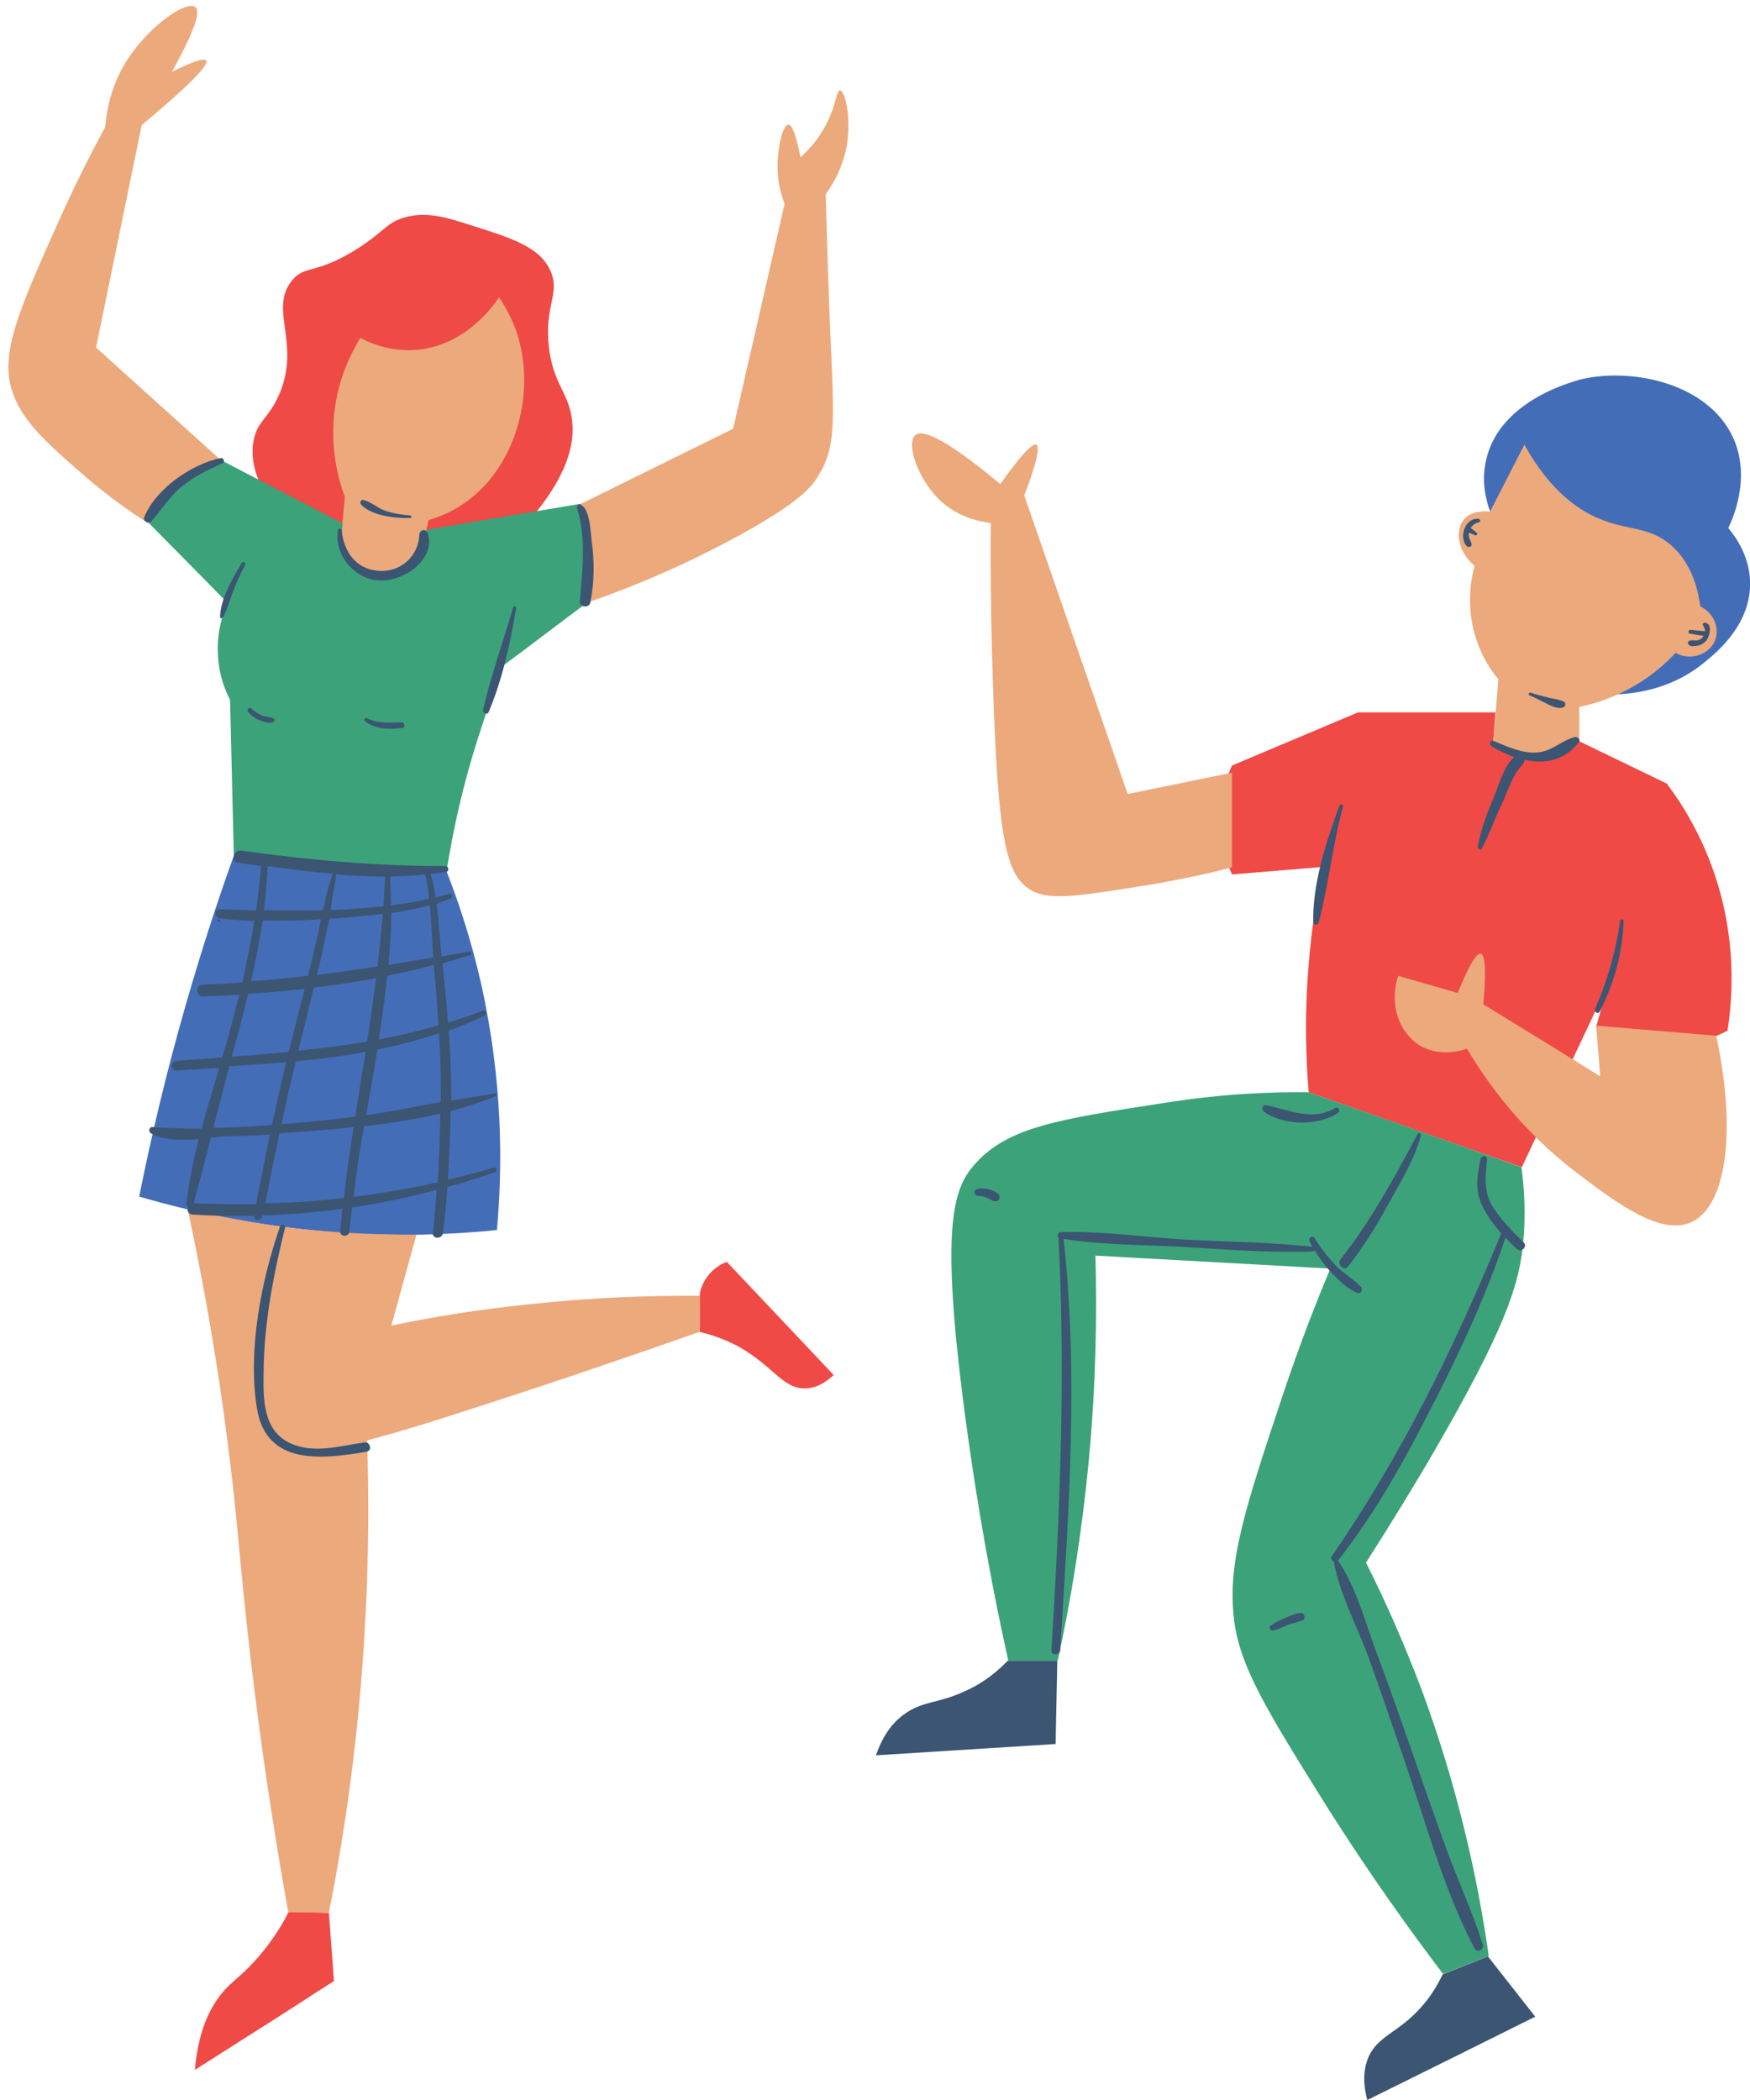
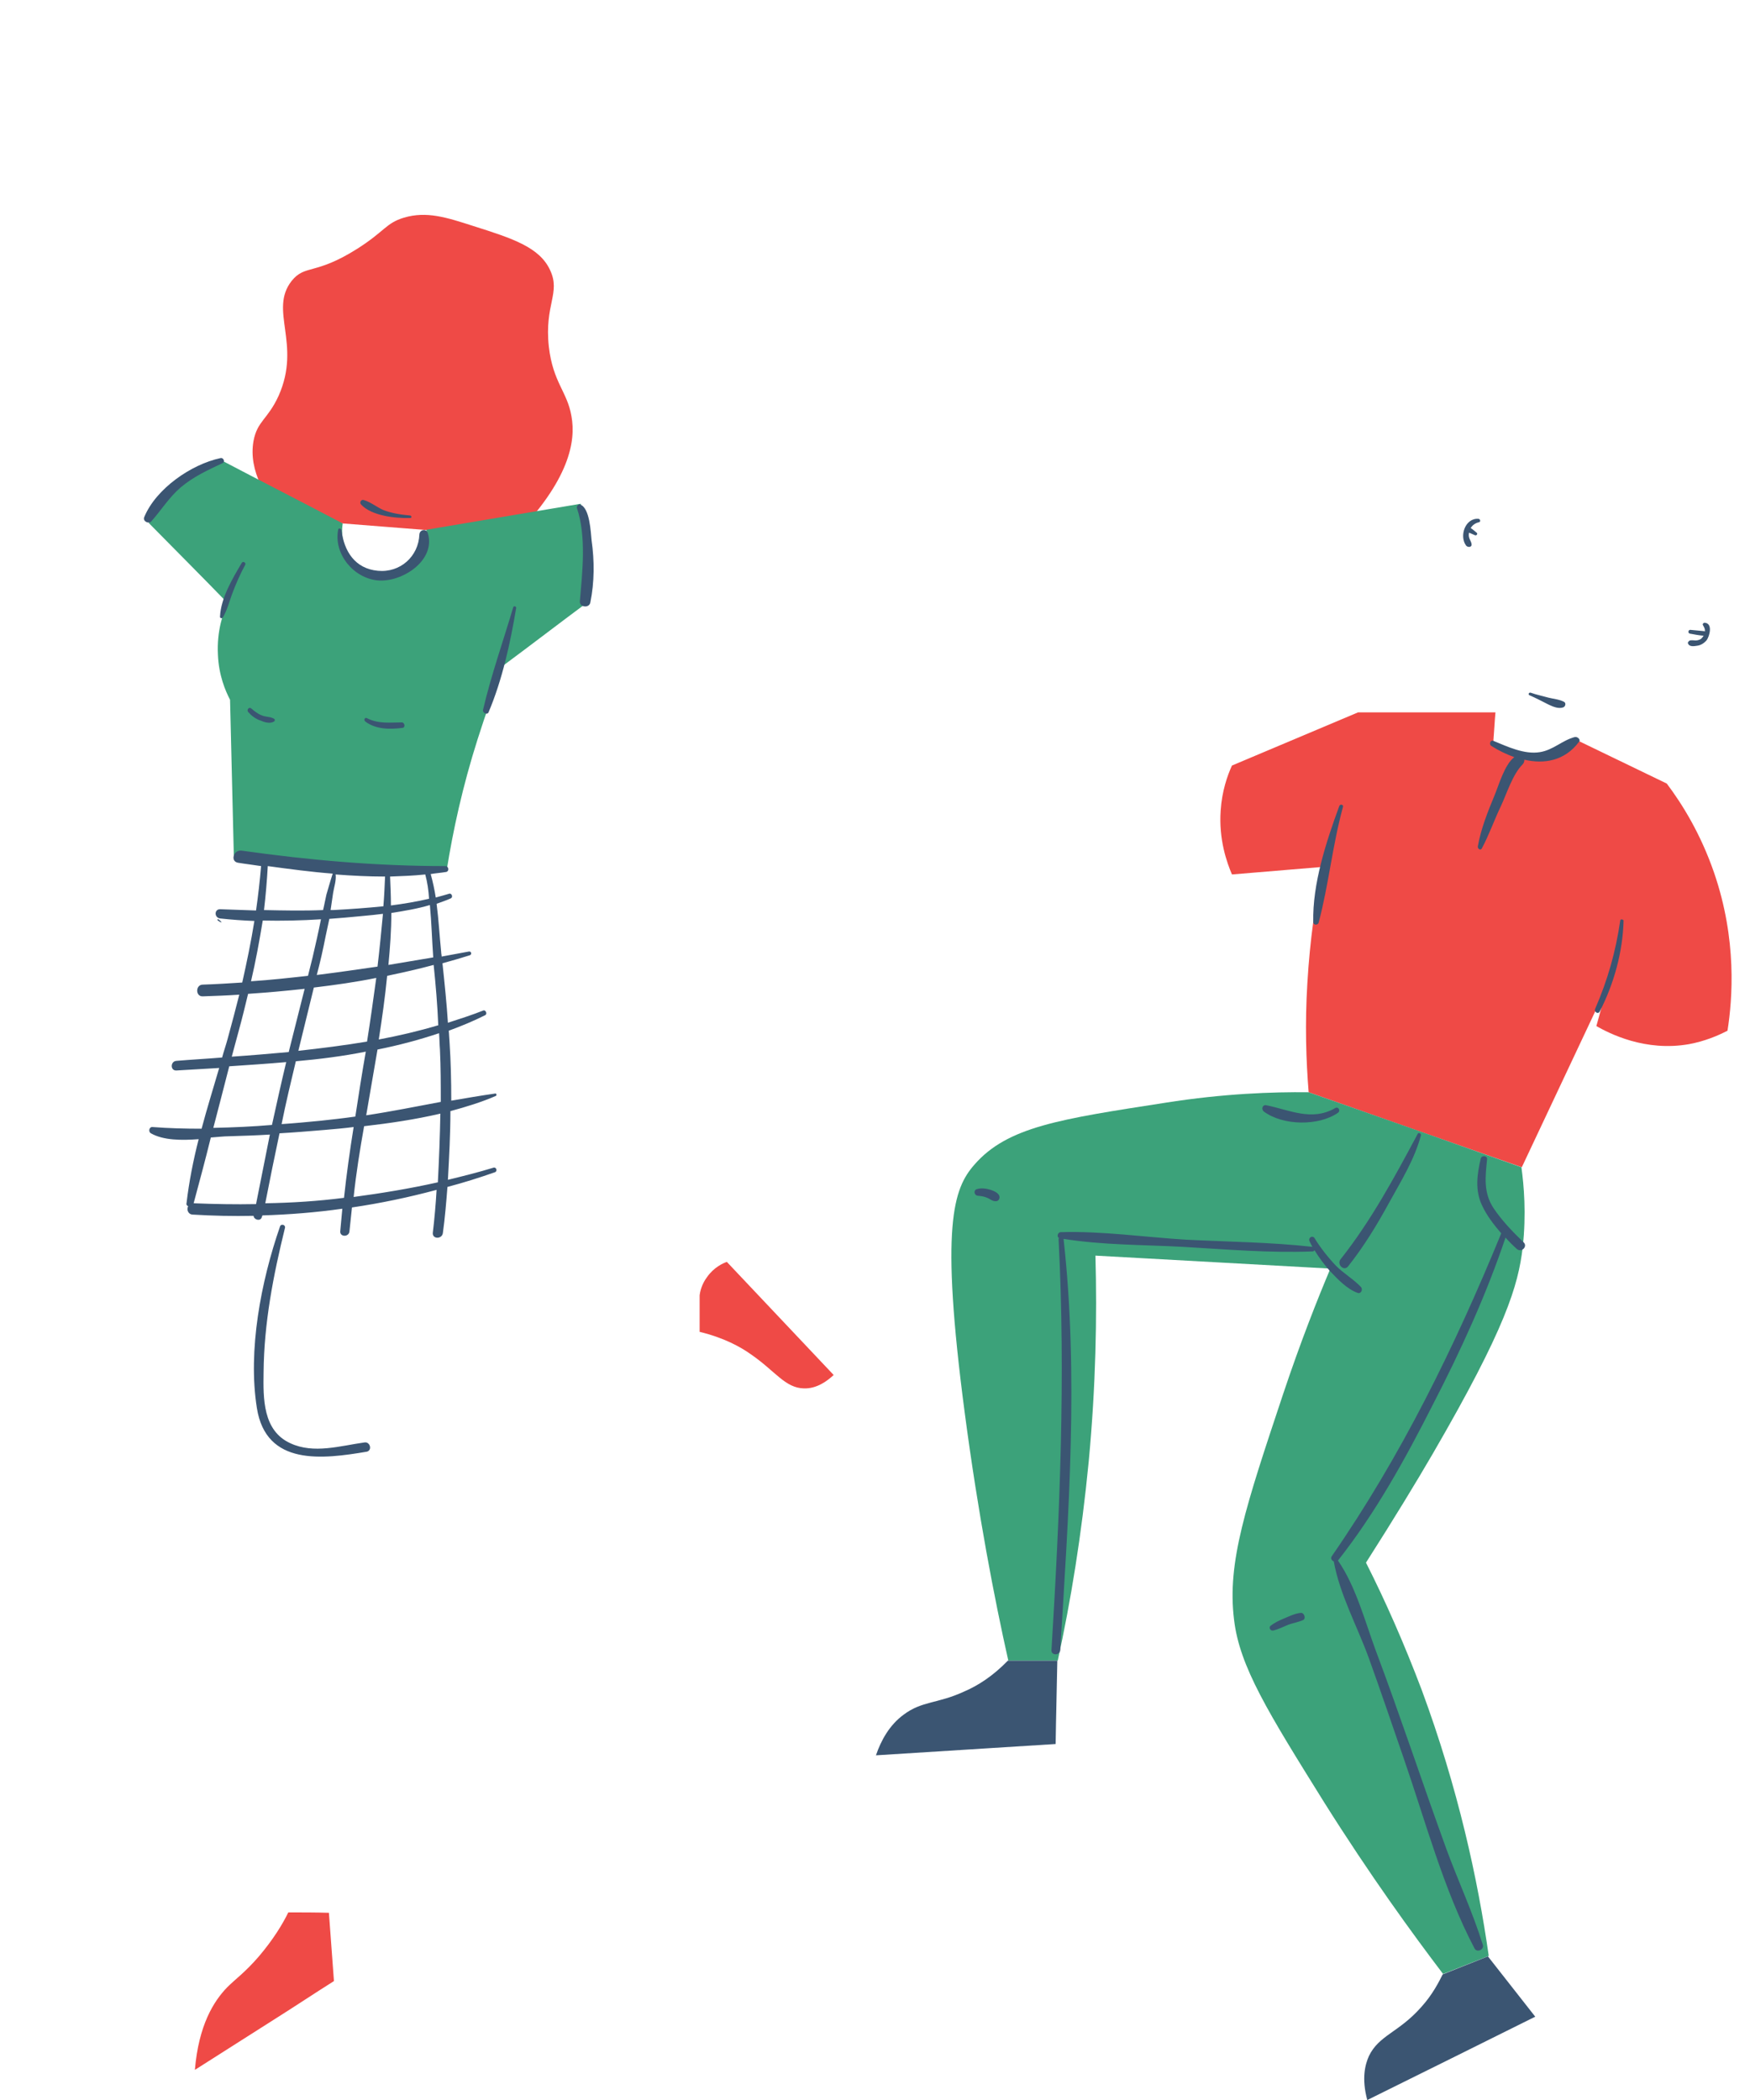
<svg xmlns="http://www.w3.org/2000/svg" height="501.4" preserveAspectRatio="xMidYMid meet" version="1.1" viewBox="-2.0 -1.4 417.8 501.4" width="417.8" zoomAndPan="magnify">
  <defs>
    <clipPath id="clip1">
-       <path d="m31 88h384.83v206h-384.83z" />
-     </clipPath>
+       </clipPath>
    <clipPath id="clip2">
      <path d="m32 107h375v392.97h-375z" />
    </clipPath>
  </defs>
  <g id="surface1">
    <g clip-path="url(#clip1)" id="change1_1">
-       <path d="m53.727 203.17c-4 11.1-7.801 22.9-11.399 35.4-4.601 16-8.203 31.3-11.101 45.7 12.601 3.7 28.699 7.2 47.398 8.6 14.301 1 27.105 0.5 38.005-0.6 1.4-15.3 1.4-35.5-3.7-58.5-2.3-10.2-5.2-19.2-8.3-27.1-17.005-1.2-34.005-2.4-50.903-3.5zm300-82.5c-1-2.8-2.11-7.2-0.91-12.3 3.3-14.698 22-18.999 23-19.3 12.8-2.8 31.11 1.5 36.41 15.1 3.39 8.8-0.2 17.6-1.61 20.5 1.61 1.9 5 6.5 5.2 12.7 0.3 10-7.5 16.6-10.7 19.2-8.3 7-17.89 7.7-21.39 7.8-10-14.5-20-29.1-30-43.7" fill="#446db8" />
-     </g>
+       </g>
    <g id="change2_1">
      <path d="m355.03 168.67h-32.8l-30.11 12.7c-1.09 2.4-2.39 6.1-2.69 10.7-0.5 7 1.5 12.5 2.69 15.3 7.2-0.6 14.41-1.2 21.61-1.8-1.61 8-3 17.3-3.61 27.8-0.59 9.6-0.3 18.4 0.31 26 17 6 34 12 50.89 17.9l20.3-43.1c-0.8 3.1-1.59 6.2-2.5 9.4 3 1.7 11.61 6.2 22.2 4.3 3.71-0.7 6.8-2 9.11-3.2 1.19-7.6 2.3-21.7-3.2-37.7-3.2-9.3-7.61-16.4-11.3-21.3-7-3.4-13.9-6.7-20.9-10.1-0.6 0.6-4.8 5-11.3 4.5-5.2-0.4-8.41-3.7-9.2-4.5 0.2-2.4 0.29-4.6 0.5-6.9zm-190 139.2c0.1-0.9 0.5-2.7 1.79-4.4 1.61-2.3 3.81-3.3 4.71-3.6 8.5 9 17 18 25.5 27-1.5 1.4-4 3.3-7.1 3.2-4.5-0.1-6.8-4.1-12.61-8.1-2.5-1.8-6.5-4-12.29-5.4v-8.7zm-98.202 147.3c-1.301 2.7-3.601 6.5-7.101 10.6-3.301 3.8-5.399 5.2-7.5 7.3-3.2 3.3-6.801 9-7.7 19.7 6.5-4.1 13-8.3 19.5-12.4 4.598-2.9 9.098-5.9 13.7-8.8-0.399-5.4-0.801-10.9-1.2-16.3-3.199-0.1-6.402-0.1-9.699-0.1zm62.492-392.1c2.61 5.5-1.39 8.2-0.29 18.301 1 8.598 4.4 10.699 5.4 16.598 1.1 6.001-0.5 15.301-13.7 28.801-18.41-1.4-36.703-2.9-55.105-4.3-3.898-4.6-8.398-11.4-7.098-18.6 0.899-4.8 3.399-5.1 6-10.8 5.5-12.398-2.402-20.398 3.098-27.398 3.203-4 5.602-1.301 15.703-7.703 6.598-4.199 6.797-6.098 11.098-7.399 5.402-1.601 10.104-0.101 16.604 2 9.5 3 15.79 5.102 18.29 10.5" fill="#ef4a46" />
    </g>
    <g id="change3_1">
-       <path d="m64.727 291.37c7.199 1 13.898 1.5 20.199 1.8 0.199 16.4 0.5 32.8 0.699 49.2 0.5 13.8 0.402 28.7-0.5 44.6-1.398 25.2-4.598 48.1-8.598 68.2h-9.699c-5.703-31.8-8.801-57.5-10.601-75.3-1.301-12.7-1.899-21.7-3.899-37-3-23.7-6.801-42.9-9.5-55.5 6.699 1.5 14 2.9 21.899 4zm18.699 1.7c4.902 0.2 9.5 0.3 14 0.3-2 7.2-4 14.5-6 21.7 10.104-2.1 21.204-3.9 33.104-5.1 14.7-1.6 28.29-2.1 40.5-2v8.6c-14 4.9-31 10.8-50.5 17.1-33.905 11.1-45.303 13.9-51.405 8-6.098-5.9-4.398-18.3-3.098-28 1.301-9.6 4.301-17.1 6.801-22 5.199 0.6 10.699 1.1 16.598 1.4zm53.104-174.1l36.5-18 12.29-53.7c-0.79-2-1.69-5.098-1.69-8.801 0-4.598 1.19-10.098 2.6-10.098 0.7 0 1.59 1.399 2.9 7.801 1.5-1.402 3.6-3.5 5.4-6.602 3.1-5.199 3.1-9.398 4-9.398 1.2 0 2.7 6.398 1.7 12.797-0.91 5.5-3.3 9.5-5.1 12 0.4 14.601 0.8 26.101 1.1 33.101 0.9 20.7 1.5 27.1-2.91 34.2-1.69 2.8-4.59 6.2-18 13.7-8.69 4.8-21.19 11-37.39 16.6 0.5-3.4 0.8-7.6 0.5-12.5-0.3-4.3-1.11-8.1-1.9-11.1zm-103 4.6c-3.902-2.4-9.402-6.2-15.402-11.4-9.801-8.5-15-13.299-17.297-20.4-2.801-8.899 1.699-19.098 10.699-39.301 4.5-10.098 8.7-18.199 11.598-23.598 0.301-3.601 1.203-8.902 4.301-14.402 5.301-9.297 15.101-15.899 17.199-14.199 1.102 0.902 0.602 4.3-5.598 15.5 5-2.5 7.7-3.399 8.2-2.7 0.699 1.102-4.399 6.2-15.399 15.399l-10.902 53.101 29.699 26.8c-5.699 5.1-11.398 10.1-17.098 15.2zm374.2 122.3c4.89 22.7 2.5 40.9-6.11 44.6-7.19 3.1-17.59-4.6-26.69-11.5-13.7-10.3-22-22.1-26.7-30-0.8 0.3-6.41 2.2-11.3-0.8-5-3.1-7.31-9.9-5.11-16.6 4.71 1.4 9.5 2.7 14.21 4.1 1.2-3 4-9.7 5.5-9.4 1.59 0.4 0.9 9.1 0.59 12.1 9.31 5.7 18.61 11.4 27.91 17.2-0.3-4-0.6-8.1-1-12.1zm-115.61-40.2c-4.5 1.2-11.09 2.7-19.3 4.1-16.2 2.6-24.2 4-28.59 1.4-6-3.5-8-11.6-9.2-50.3-0.5-15.2-0.6-28-0.5-37.4-2.21-0.3-7.91-1.2-12.5-5.8-5.1-5.1-7.71-13.4-5.5-15.2 1.59-1.3 6.5 0.2 20.29 11.7 1.3-1.8 7.11-10.1 8.61-9.4 1.39 0.8-2 9.9-2.9 12.1l24.7 71.3 24.89-5.1v22.6zm69.81-100.9l-8.2 16c-0.41-0.1-4.2-0.5-6.2 1.8-2.21 2.5-1.6 7.7 2.5 11.1-0.8 3-2.21 10.1 0.59 18.1 1.41 4 3.41 7 5.11 9-0.41 4.9-0.8 9.9-1.2 14.8 0.7 0.8 3.9 4.1 9.2 4.5 6.5 0.5 10.8-3.9 11.3-4.5v-8.2c2.9-0.6 6.4-1.6 10.29-3.5 6-2.9 10.11-6.6 12.71-9.4 3.59 2 8 0.4 9.4-2.9 1.19-2.9-0.2-6.6-3.5-8.2-0.61-4.6-2.31-10.7-7.2-14.8-4.91-4.1-9.7-3.4-15.8-5.7-5.5-2-12.61-6.6-19-18.1zm-240.5-26.598c4.39 13.398 0.3 30.698-11.4 39.698-2.1 1.6-5.21 3.6-9.71 4.9-0.695 2.9-1.394 5.9-1.992 8.8-3.101 4-8.301 5.5-12.601 3.7-3.399-1.4-5.801-4.7-6.301-8.6 0.301-3.1 0.601-6.3 0.902-9.4-1.402-3.8-3.801-11.8-2.301-21.7 1.098-7.5 4-13 6-16.3 2.399 1.3 7 3.199 12.801 2.902 12.402-0.703 19.402-11.203 20.302-12.602 1.3 1.899 3 4.801 4.3 8.602" fill="#eca97c" />
-     </g>
+       </g>
    <g id="change4_1">
      <path d="m79.828 123.57c-9.703-5.1-19.5-10.1-29.203-15.2-2.098 0.5-5.5 1.5-8.797 4-5.301 3.9-7.5 9-8.301 11.1 6.301 6.4 12.598 12.7 18.801 19.1-1 2.2-2.601 6.6-2.301 12.3 0.2 5 1.801 8.7 2.899 10.8 0.301 12.5 0.601 24.9 0.902 37.4l50.802 3.4c1.5-9.5 3.8-20.1 7.4-31.4 2-6.3 4.1-12.2 6.29-17.7 6.61-4.9 13.11-9.9 19.71-14.8 0.5-3.1 0.79-6.8 0.6-11.1-0.2-5-1.1-9.3-2-12.6-12.31 2.1-24.5 4.1-36.802 6.2 0.098 6.2-5 11-10.301 10.8-5.8-0.1-10.8-5.8-9.699-12.3zm281.4 153.7c0.59 4.3 1.2 11.1 0.3 19.2-1.1 9.1-4 19.1-21.41 49.1-3.89 6.7-9.3 15.6-16 26.1 4.61 9.1 9.11 19.3 13.31 30.4 8.69 23.5 13.39 45.2 16 63.5-3.61 1.4-7.31 2.9-10.9 4.3-7.3-9.6-17.41-23.5-28.41-41-13.39-21.5-20.19-32.4-21.5-43.6-1.69-13.7 2.81-27.1 11.7-53.8 4.21-12.6 8.3-22.9 11.3-30-18.69-1-37.39-2.1-56.09-3.1 0.4 14.6 0.09 31.1-1.6 49.1-1.7 17.6-4.31 33.5-7.4 47.6h-11.8c-3.3-14.7-7.2-34.9-10.41-59.2-5.89-44.7-2.7-53.5 2.3-59.2 7.91-9.1 20.5-10.9 45.61-14.8 13.89-2.2 25.7-2.6 34.2-2.5 16.89 5.9 33.89 11.9 50.8 17.9" fill="#3ca27a" />
    </g>
    <g clip-path="url(#clip2)" id="change5_1">
      <path d="m324.73 394.27c2.89 8 5.59 16 8.39 24.1 5.2 15 9.5 31.3 16.91 45.4 0.59 1.1 2.29 0.3 2-0.8-2.41-7.8-5.91-15.3-8.71-22.9-2.89-8-5.7-16-8.5-24.1-2.7-7.7-5.39-15.4-8.29-23.1-2.6-7-4.8-15.5-9.1-21.7 9-11.4 16.1-24.3 22.69-37.3 6.61-12.8 12.7-26.1 17.31-39.8 0.89 1 1.8 1.9 2.69 2.7 1.11 1 2.7-0.6 1.61-1.6-2.61-2.5-5.2-5.2-7.2-8.2-2.41-3.7-1.91-7.5-1.5-11.6 0.09-0.9-1.3-1-1.5-0.2-0.91 3.8-1.41 7.6 0.29 11.2 1.11 2.4 2.8 4.6 4.61 6.7-0.11 0.1-0.11 0.1-0.11 0.2-11.09 27-23.79 52.9-40.39 76.9-0.31 0.5 0 1 0.5 1.2 1.39 7.8 5.6 15.5 8.3 22.9zm-16.2-10.6c-1.3 0.1-2.71 0.8-3.91 1.3-1.19 0.5-2.3 1-3.3 1.8-0.5 0.4 0 1.3 0.71 1.1 1.2-0.3 2.4-0.9 3.59-1.4 1.11-0.4 2.41-0.6 3.5-1.1 0.7-0.3 0.31-1.8-0.59-1.7zm-77.1-99.6c1.19 0.1 2.1 0.3 3.19 1 0.7 0.4 1.81 0.6 2-0.5 0.11-1.1-1.3-1.6-2.09-1.9-1-0.3-2.21-0.5-3.21-0.2-1 0.2-0.79 1.5 0.11 1.6zm86-19.8c0.69-0.5 0.1-1.6-0.7-1.1-5.61 3.2-10.91 0.4-16.41-0.7-0.89-0.2-1.29 0.9-0.59 1.5 4.59 3.4 13.09 3.5 17.7 0.3zm2.39 36.7c3.8-4.8 6.91-9.9 9.8-15.2 2.81-5.1 6.11-10.4 7.61-16.1 0.09-0.5-0.61-0.8-0.8-0.3-5.5 10.3-11.11 20.7-18.4 29.9-0.91 1.2 0.79 2.9 1.79 1.7zm2.3 6.3c0.81 0.3 1.31-0.8 0.81-1.4-1.81-1.9-4.11-3.2-6-5.1-1.9-2-3.7-4.3-5.11-6.6-0.5-0.7-1.5-0.1-1.2 0.7 0.2 0.5 0.5 1 0.7 1.4-9.89-1.1-20.09-1.2-30.09-1.7-9.91-0.6-20.11-2.1-30-1.8-0.7 0-1 1.1-0.41 1.4-0.09 0.1-0.09 0.2-0.09 0.3 1.7 32.8 0.3 65.4-1.7 98.1-0.1 1.3 2 1.3 2.09 0 2-32.6 4.41-65.6 0.81-98.1v-0.1c9.3 1.5 19.1 1.4 28.39 1.9 10.3 0.6 20.71 1.5 31 1.1 0.3 0 0.41-0.1 0.5-0.3 1.11 1.8 2.3 3.4 3.71 5 1.9 2 4.09 4.3 6.59 5.2zm62.7-88.9c-1.09 7.5-3 14.2-6 21.1-0.29 0.7 0.71 1.4 1.11 0.6 3.39-6.6 5.5-14.2 5.69-21.7-0.09-0.3-0.8-0.4-0.8 0zm-72 0.5c2.41-9.1 3.3-18.5 5.8-27.6 0.2-0.6-0.69-0.8-0.89-0.2-3.11 8.5-6.41 18.5-6.2 27.7 0 0.7 1.09 0.8 1.29 0.1zm61.11-44.3c-3 0.8-5.11 3.1-8.31 3.6-3.69 0.6-7.69-1.3-11.09-2.7-0.71-0.3-1.1 0.8-0.5 1.2 1.7 1.1 3.59 2 5.5 2.7-2.3 1.7-3.71 6.7-4.71 9.1-1.59 3.8-3.29 8.1-4 12.2-0.09 0.6 0.71 1.1 1 0.4 1.71-3.2 2.91-6.7 4.5-10 1.41-3 2.8-7.6 5.21-10 0.29-0.3 0.4-0.7 0.4-1.1 4.69 1.1 9.6 0.3 13-4.2 0.6-0.5-0.31-1.4-1-1.2zm-10.81-10c1.61 0.7 3.11 1.5 4.7 2.3 1.11 0.5 2.3 1 3.41 0.6 0.5-0.2 0.7-1 0.2-1.3-1.11-0.6-2.5-0.7-3.7-1-1.41-0.4-2.91-0.7-4.3-1.2-0.5-0.1-0.61 0.5-0.31 0.6zm41.81-17.3c-0.2 0-0.5 0.3-0.4 0.5 0.2 0.4 0.5 0.8 0.5 1.3v0.3c-0.1-0.1-0.21-0.1-0.3-0.1-1.11-0.1-2.2-0.2-3.2-0.3-0.5 0-0.6 0.8-0.1 0.9 1.1 0.2 2.1 0.4 3.19 0.5h0.11c-0.2 0.3-0.41 0.6-0.7 0.8-0.5 0.3-1.1 0.4-1.71 0.3-0.5 0-0.89-0.1-1.2 0.3-0.19 0.2-0.19 0.4-0.09 0.5 0.29 0.8 1.5 0.6 2.09 0.5 0.91-0.1 1.7-0.6 2.31-1.3 0.69-0.9 1.6-4.1-0.5-4.2zm-56.11-18.1c1.11-0.2 0.11-1.6 0-2-0.2-0.5-0.2-1-0.09-1.4 0.5 0.2 0.89 0.4 1.39 0.6 0.31 0.2 0.81-0.3 0.41-0.6-0.5-0.4-0.91-0.8-1.41-1.1 0.41-0.7 1.11-1.2 2-1.4 0.41-0.1 0.31-0.7-0.09-0.8-3.21-0.3-4.71 4.1-3 6.4 0.2 0.2 0.4 0.3 0.79 0.3zm-263.79 213.8c-5.8 0.8-12.101 2.8-17.699 0.2-6.601-3-6.5-10.7-6.402-16.9 0.101-11.8 2.301-23.1 5.101-34.5 0.2-0.8-1-1.1-1.199-0.3-4.5 13-7.703 29.5-5.5 43.3 2.199 13.9 15.699 12.2 26.297 10.4 1.301-0.4 0.703-2.4-0.598-2.2zm18.103-78.5c-6.005 1.4-12.103 2.3-18.204 3-1 5.6-1.899 11.2-2.5 16.9 6.699-0.9 13.402-2 20.104-3.5 0.29-5.5 0.5-11 0.6-16.4zm-23.005 20.1c0.602-5.6 1.402-11.3 2.301-16.9-2.301 0.3-4.699 0.5-7 0.7-3.598 0.3-7.199 0.6-10.699 0.8-1.2 5.6-2.301 11.1-3.399 16.7 6.297-0.1 12.598-0.5 18.797-1.3zm-21 1.5c1.102-5.6 2.203-11.1 3.301-16.6-3.199 0.2-6.399 0.3-9.699 0.4-1.301 0-2.899 0.2-4.399 0.3-1.301 5.3-2.703 10.5-4.101 15.7 5 0.2 10 0.3 14.898 0.2zm-10.199-18.2c4.699-0.1 9.301-0.3 14-0.7 1.101-5 2.199-10 3.402-15-4.601 0.4-9.101 0.7-13.601 1-1.301 5-2.5 9.8-3.801 14.7zm4.402-17c4.5-0.3 9.098-0.7 13.598-1.1 0.199-0.7 0.301-1.3 0.5-2 1.101-4.4 2.199-8.7 3.301-13.1-4.5 0.5-9 0.9-13.5 1.2-0.7 2.9-1.399 5.8-2.2 8.7-0.601 2.1-1.101 4.2-1.699 6.3zm4.598-18c4.601-0.3 9.101-0.8 13.601-1.3 0.399-1.5 0.7-2.9 1.098-4.4 0.703-3 1.402-6.1 2-9.1-4.598 0.3-9.297 0.4-13.898 0.3-0.801 4.9-1.7 9.8-2.801 14.5zm3.101-17c4.7 0.1 9.399 0.2 14.098 0 0.301-1.2 0.5-2.4 0.801-3.7 0.101-0.3 1-3.5 1.5-5-5.199-0.4-10.399-1.1-15.5-1.8-0.199 3.6-0.5 7.1-0.899 10.5zm17.098-8.5c0.203 1.4-0.398 3.1-0.598 4.4-0.199 1.4-0.402 2.7-0.601 4.1h0.601c3.899-0.2 8-0.5 12-0.9 0.2-2.4 0.301-4.7 0.399-7.1-3.899 0-7.899-0.2-11.801-0.5zm21.402 0c-2.8 0.3-5.601 0.4-8.402 0.5 0.102 2.3 0.203 4.6 0.203 6.9 3.098-0.4 6.098-0.9 9.102-1.6-0.11-2-0.4-3.9-0.903-5.8zm1.103 7.3c-3.005 0.9-6.103 1.4-9.204 1.9 0 4.1-0.301 8.3-0.699 12.4 3.5-0.6 7.101-1.2 10.703-1.8-0.3-4.1-0.4-8.3-0.8-12.5zm0.9 14.3c-3.702 1-7.303 1.8-11.104 2.6-0.5 5.1-1.199 10.1-2 15.2 4.801-0.9 9.5-2 14.204-3.4-0.2-4.8-0.6-9.6-1.1-14.4zm-32.905 23c-1.199 5-2.398 10-3.398 15 3.101-0.2 6.199-0.5 9.3-0.8 2.801-0.3 5.5-0.6 8.301-1 0.797-5.2 1.598-10.4 2.5-15.5-5.5 1.1-11.101 1.8-16.703 2.3zm4.301-17.6c-0.801 3.4-1.699 6.8-2.5 10.2-0.399 1.6-0.801 3.3-1.199 4.9 5.5-0.6 11-1.3 16.398-2.2 0.801-5 1.5-10.1 2.203-15.2-4.902 1-9.902 1.7-14.902 2.3zm2.801-12.2c-0.602 3.1-1.301 6.2-2.102 9.2 4.801-0.6 9.703-1.3 14.5-2 0.5-4.2 0.902-8.4 1.301-12.6-3.098 0.4-6.098 0.6-9 0.9-1.301 0.1-2.598 0.2-3.801 0.3-0.297 1.4-0.598 2.8-0.898 4.2zm27.093 23.1c-4.793 1.6-9.695 2.9-14.695 3.9-0.898 5.2-1.797 10.5-2.699 15.7 6-0.9 11.902-2.1 17.804-3.2 0-4.2 0-8.3-0.2-12.5-0.1-1.2-0.1-2.5-0.21-3.9zm13.5 15c-3.5 1.5-7.09 2.6-10.79 3.6 0 5.5-0.3 10.9-0.6 16.4 3.7-0.9 7.3-1.8 10.89-2.9 0.71-0.2 1 0.9 0.31 1.1-3.7 1.3-7.5 2.5-11.31 3.5-0.29 3.7-0.59 7.4-1.09 11-0.2 1.5-2.5 1.5-2.41 0 0.41-3.4 0.71-6.9 0.91-10.3-6.703 1.8-13.402 3.2-20.203 4.2-0.199 1.9-0.402 3.8-0.601 5.7-0.098 1.4-2.301 1.4-2.199 0 0.199-1.8 0.3-3.6 0.5-5.4-6.301 0.9-12.7 1.4-19.102 1.6 0 0.1 0 0.2-0.098 0.3-0.199 1.2-1.902 0.8-2-0.2-4.902 0.1-9.699 0-14.601-0.3-1.098-0.1-1.399-1.3-1-2-0.301-0.1-0.5-0.4-0.399-0.7 0.598-5.1 1.598-10.2 2.899-15.3-4.098 0.3-8.399 0.3-11.399-1.4-0.699-0.4-0.402-1.6 0.399-1.5 3.801 0.3 7.801 0.4 11.699 0.4 1.301-4.9 2.801-9.7 4.203-14.5-3.402 0.2-6.801 0.4-10.203 0.6-1.5 0.1-1.5-2.2 0-2.3 3.602-0.3 7.301-0.5 10.902-0.8 0.399-1.5 0.899-2.9 1.301-4.4 1-3.6 1.899-7.1 2.797-10.6-2.898 0.2-5.797 0.3-8.699 0.4-1.801 0.1-1.801-2.8 0-2.8 3.101-0.1 6.301-0.3 9.402-0.5 1.098-4.9 2.098-9.7 2.899-14.7-2.7-0.1-5.5-0.3-8.2-0.6-1.402-0.2-1.402-2.2 0-2.2 2.899 0.1 5.7 0.2 8.598 0.3 0.5-3.5 0.902-7 1.203-10.6-1.902-0.3-3.703-0.5-5.5-0.8-1.902-0.3-1.101-3.1 0.797-2.9 16.203 2.3 32.301 3.7 48.695 3.7 0.81 0 1 1.2 0.21 1.4-1.21 0.2-2.5 0.3-3.71 0.5 0.5 1.8 0.91 3.7 1.21 5.6 1.1-0.3 2.2-0.6 3.2-0.9 0.59-0.2 1 0.8 0.4 1.1-1.1 0.5-2.31 0.9-3.4 1.3 0.5 3.8 0.7 7.7 1.09 11.5 0 0.4 0.11 0.7 0.11 1.1 2.2-0.4 4.3-0.8 6.5-1.2 0.6-0.1 0.8 0.7 0.2 0.9-2.2 0.7-4.31 1.3-6.5 1.9 0.5 4.7 1 9.5 1.3 14.2 2.8-0.9 5.6-1.8 8.39-2.9 0.61-0.3 1.11 0.8 0.5 1.1-2.79 1.4-5.69 2.6-8.69 3.7 0.1 0.9 0.1 1.8 0.19 2.7 0.31 4.7 0.41 9.3 0.41 14 3.5-0.6 7-1.2 10.5-1.7 0.2-0.1 0.5 0.4 0.09 0.6zm-65.492-41.6c-0.203-0.2-0.402-0.4-0.703-0.6-0.098-0.1-0.297 0.1-0.199 0.2 0.199 0.2 0.5 0.4 0.801 0.5 0.101 0.1 0.199 0 0.101-0.1zm85.702-99.6c-0.4-0.2-0.9 0.3-0.8 0.8 2.3 6.9 1.3 15.3 0.7 22.3-0.11 1.4 2.2 1.7 2.5 0.3 1-4.9 1-10 0.3-14.9-0.2-1.9-0.41-7.7-2.7-8.5zm-95.405-4.1c3.102-2.6 6.402-4.1 10-5.8 0.703-0.3 0.203-1.4-0.5-1.2-7 1.5-15.398 7.3-18.199 14.1-0.399 1 1.101 1.7 1.699 1 2.402-2.7 4.203-5.7 7-8.1zm47.102 22.2c5.8 0.5 13.903-4.8 11.903-11.3-0.302-1.1-1.903-0.9-2.005 0.3-0.199 5.3-4.598 9.2-9.898 8.7-5.5-0.5-8.102-4.7-8.7-9.7-0.101-0.4-0.699-0.6-0.8-0.1-1.102 5.8 3.699 11.6 9.5 12.1zm32.303 6.4c-2.4 8.1-5.3 16.3-7.21 24.5-0.19 0.7 1 1.3 1.31 0.6 3.3-7.8 5.19-16.5 6.6-24.9 0.09-0.4-0.6-0.6-0.7-0.2zm-69.303 2.4c1-1.7 1.5-3.7 2.199-5.6 0.902-2.4 1.902-4.7 3.101-6.9 0.301-0.5-0.5-1-0.8-0.5-2.2 3.7-5 8.4-5.2 12.8-0.101 0.4 0.5 0.6 0.7 0.2zm34.398 24.1c-0.5-0.3-0.898 0.4-0.398 0.8 2.5 1.9 6 1.9 8.898 1.5 0.703-0.1 0.5-1.3-0.199-1.3-2.899 0-5.5 0.4-8.301-1zm-25.297 0.6c0.899 0.4 2.297 0.8 3.199 0.1 0.098-0.1 0.098-0.4 0-0.5-0.699-0.5-1.699-0.5-2.5-0.7-1.101-0.3-2.101-1-3-1.8-0.5-0.5-1.199 0.2-0.8 0.8 0.8 0.9 1.8 1.7 3.101 2.1zm35.598-48.4c0.402 0 0.402-0.5 0-0.6-2.199-0.2-4.301-0.5-6.399-1.3-1.601-0.7-3-1.9-4.699-2.4-0.601-0.2-1.101 0.6-0.601 1.1 2.5 2.7 8.199 3.3 11.699 3.2zm246.5 347.7c-0.9 1.8-2.4 4.8-5.11 7.8-5.39 6.1-10.09 6.7-12.5 11.7-0.89 2-1.79 5.3-0.39 10.5 13.39-6.6 26.8-13.3 40.1-19.9-3.8-4.8-7.5-9.6-11.3-14.4zm-103.81-74.9h11.81c-0.11 6.6-0.31 13.3-0.4 19.9l-42.9 2.7c1.19-3.5 3.19-7.2 6.6-9.7 4.39-3.3 8.09-2.6 14.39-5.5 3.31-1.4 6.91-3.7 10.5-7.4" fill="#3b5572" />
    </g>
  </g>
</svg>